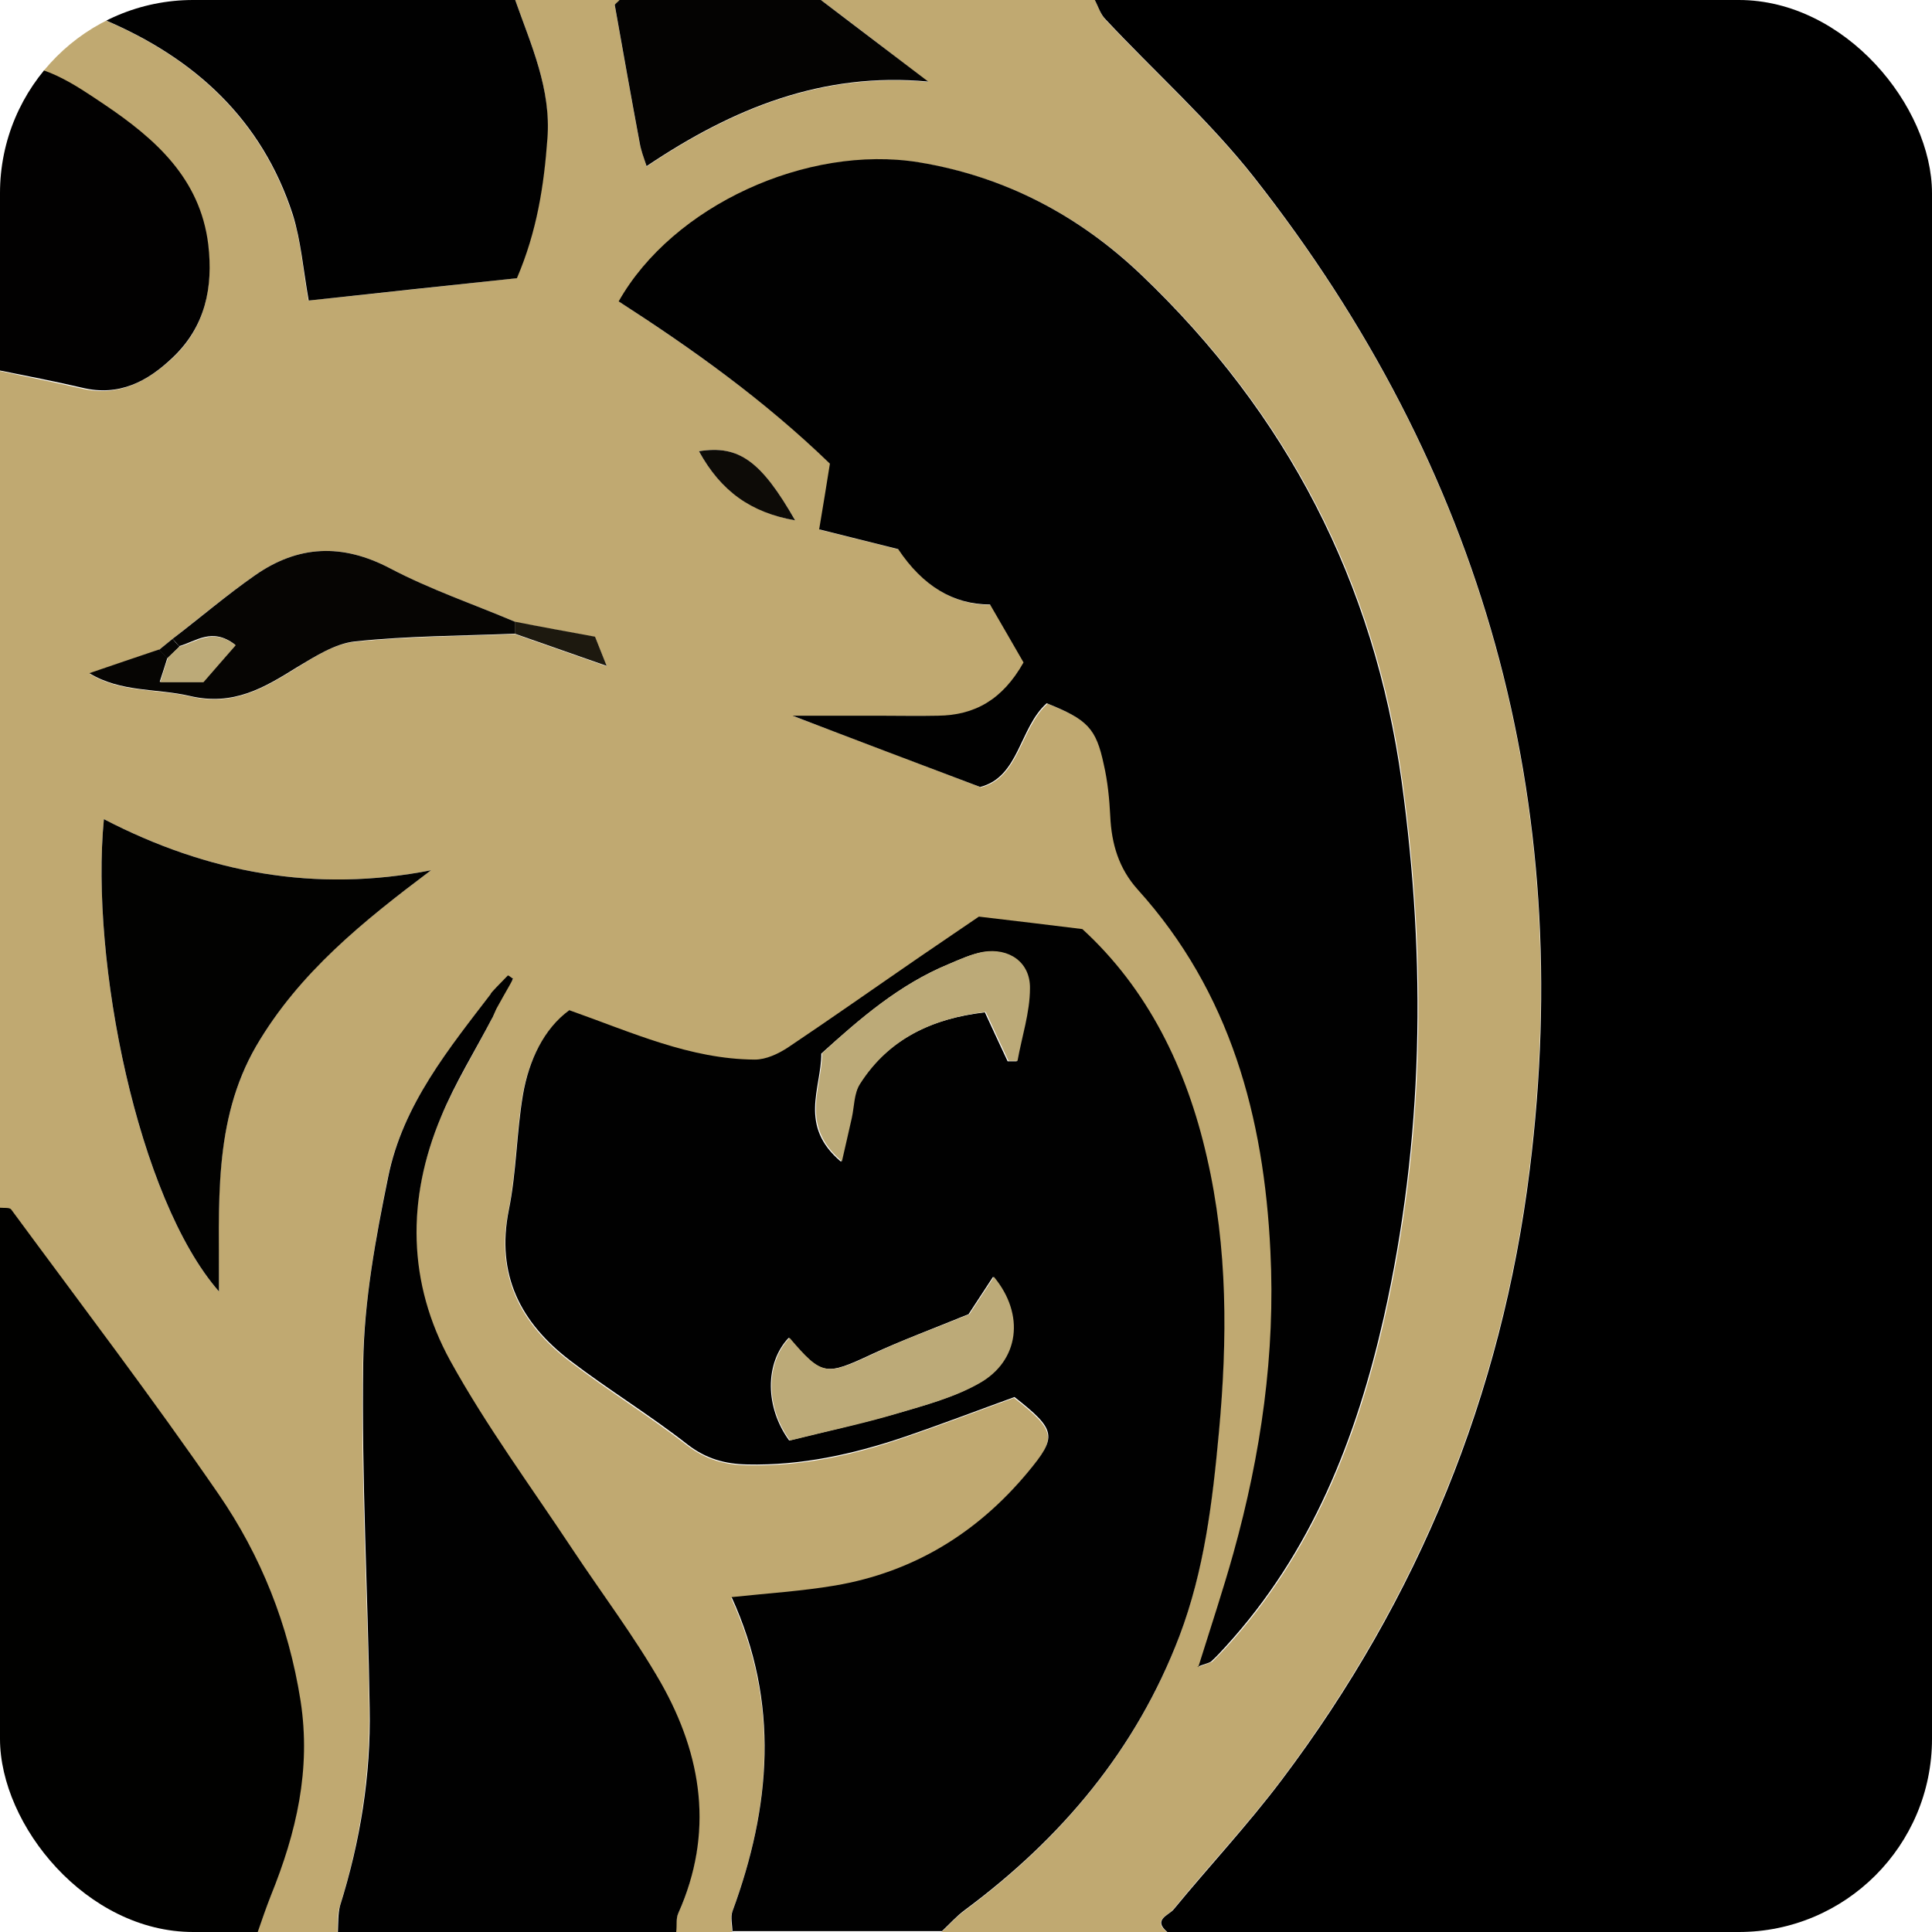
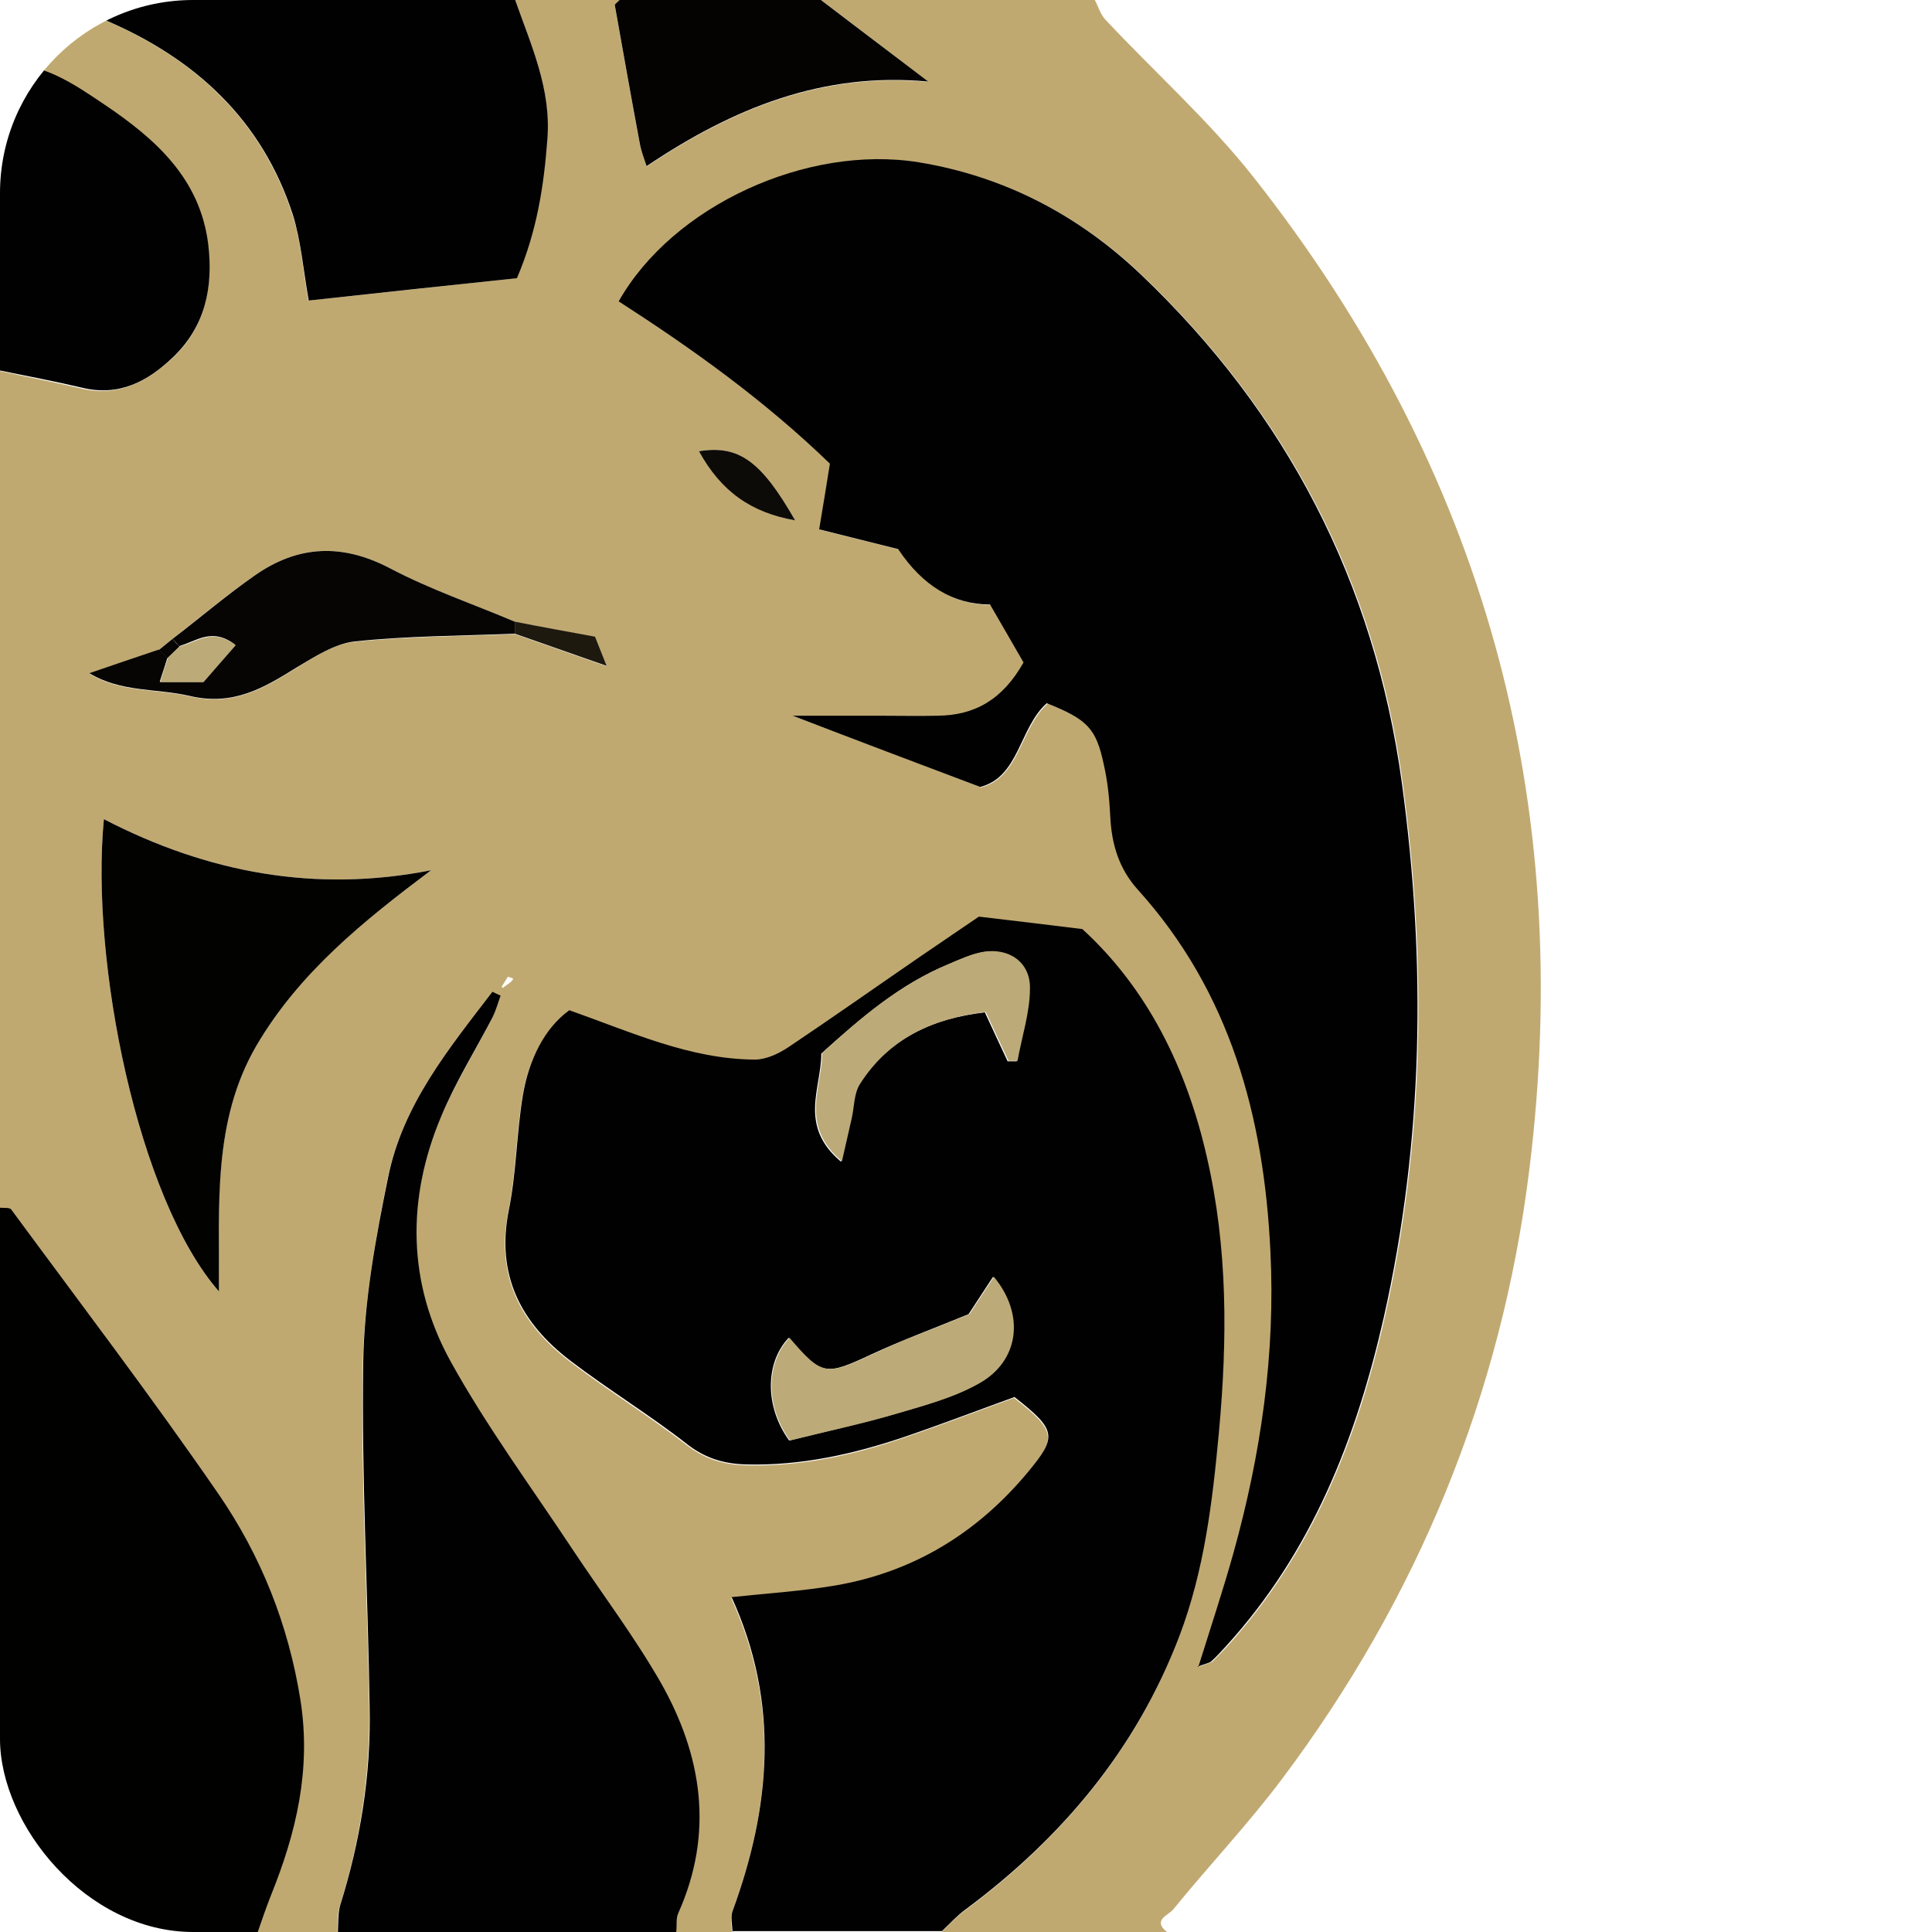
<svg xmlns="http://www.w3.org/2000/svg" id="Layer_1" data-name="Layer 1" viewBox="0 0 45 45">
  <defs>
    <style>
      .cls-1 {
        fill: none;
      }

      .cls-2 {
        clip-path: url(#clippath);
      }

      .cls-3 {
        fill: #040302;
      }

      .cls-4 {
        fill: #010100;
      }

      .cls-5 {
        fill: #010101;
      }

      .cls-6 {
        fill: #060503;
      }

      .cls-7 {
        fill: #020201;
      }

      .cls-8 {
        fill: #020101;
      }

      .cls-9 {
        fill: #bcaa78;
      }

      .cls-10 {
        fill: #c0a971;
      }

      .cls-11 {
        fill: #0d0b07;
      }

      .cls-12 {
        fill: #1d190f;
      }
    </style>
    <clipPath id="clippath">
      <rect class="cls-1" width="45" height="45" rx="4.5" ry="4.5" />
    </clipPath>
  </defs>
  <g class="cls-2">
    <g id="_9hO4KQ" data-name="9hO4KQ">
      <g>
        <path class="cls-10" d="M0,1.5V0H1.87c.16,.3,.16,.29,.55,.46,2.1,.89,3.67,2.32,4.39,4.54,.2,.61,.24,1.26,.37,2,1.63-.17,3.25-.35,4.85-.52,.47-1.1,.63-2.16,.71-3.25C12.84,2.07,12.37,1.05,12,0,12.81,0,13.62,0,14.44,0c-.04,.04-.12,.09-.12,.13,.19,1.07,.38,2.14,.58,3.21,.03,.16,.1,.32,.16,.54,2.01-1.35,4.1-2.2,6.56-1.97C20.79,1.27,19.96,.63,19.12,0,21.25,0,23.37,0,25.5,0c.08,.15,.13,.33,.24,.45,1.15,1.23,2.42,2.36,3.46,3.68,5.36,6.8,7.49,14.53,6.42,23.12-.65,5.24-2.6,9.98-5.77,14.2-.79,1.05-1.69,2-2.52,3.02-.11,.14-.5,.25-.15,.53h-5.25c.18-.17,.34-.35,.53-.49,2.25-1.67,4-3.74,5-6.38,.58-1.53,.77-3.13,.92-4.74,.2-2.16,.21-4.3-.28-6.42-.47-2.07-1.38-3.92-2.9-5.31-.82-.1-1.55-.18-2.41-.29-.35,.24-.87,.59-1.38,.94-1.02,.7-2.04,1.42-3.07,2.11-.22,.15-.51,.29-.77,.28-1.51-.01-2.85-.63-4.32-1.15-.58,.43-.94,1.15-1.08,1.97-.15,.89-.15,1.81-.33,2.69-.3,1.51,.28,2.62,1.43,3.5,.89,.68,1.85,1.27,2.74,1.96,.43,.33,.88,.45,1.38,.46,1.26,.03,2.47-.23,3.66-.64,.88-.3,1.74-.63,2.57-.93,.98,.77,1,.93,.31,1.75-1.18,1.42-2.66,2.33-4.49,2.64-.78,.13-1.57,.18-2.41,.27,1.13,2.47,.92,4.89,.02,7.32-.05,.14,0,.32,0,.48h-1.31c.01-.15,0-.31,.05-.44,.83-1.87,.56-3.67-.41-5.37-.62-1.08-1.38-2.07-2.06-3.11-.96-1.45-2-2.86-2.84-4.38-1-1.81-1.02-3.76-.22-5.68,.34-.8,.8-1.54,1.2-2.32,.08-.16,.13-.34,.19-.51-.06-.03-.12-.06-.19-.09-1.01,1.32-2.09,2.63-2.43,4.32-.29,1.43-.55,2.89-.58,4.33-.05,2.68,.11,5.36,.15,8.04,.02,1.57-.22,3.1-.69,4.6-.06,.19-.04,.41-.05,.61h-1.87c.1-.29,.2-.58,.31-.86,.58-1.46,.94-2.93,.69-4.54-.27-1.76-.91-3.37-1.91-4.81-1.55-2.25-3.21-4.43-4.83-6.63-.04-.05-.17-.03-.26-.04,0-6.5,0-13,0-19.5,.64,.14,1.27,.26,1.91,.41,.85,.2,1.51-.15,2.11-.7,.77-.72,.95-1.63,.83-2.64-.19-1.54-1.24-2.46-2.41-3.25-.72-.49-1.48-1.01-2.44-.94ZM11.99,14.48c-.97-.41-1.98-.75-2.9-1.24-1.12-.59-2.15-.54-3.15,.16-.66,.46-1.28,.98-1.92,1.48-.11,.09-.21,.17-.32,.26-.53,.18-1.07,.36-1.62,.55,.73,.45,1.57,.35,2.34,.53,1.02,.24,1.73-.19,2.5-.67,.42-.26,.88-.56,1.35-.6,1.23-.13,2.48-.13,3.72-.18,.68,.24,1.37,.48,2.14,.75-.1-.26-.19-.47-.27-.68-.65-.12-1.26-.24-1.87-.35Zm15.92,24.35c.22-.09,.29-.1,.33-.13,.11-.11,.22-.22,.33-.34,1.99-2.18,3.04-4.83,3.68-7.66,.93-4.12,.99-8.28,.42-12.47-.63-4.66-2.68-8.59-6.07-11.82-1.45-1.38-3.17-2.29-5.18-2.62-2.6-.42-5.74,1.01-6.99,3.24,1.72,1.12,3.39,2.3,4.92,3.78-.08,.51-.16,1.01-.25,1.53,.55,.14,1.22,.3,1.84,.46q.86,1.29,2.14,1.29c.24,.42,.52,.91,.78,1.35-.49,.87-1.14,1.22-1.99,1.24-.47,0-.94,0-1.4,0-.61,0-1.23,0-1.99,0,1.51,.57,2.89,1.09,4.37,1.66,.9-.23,.91-1.38,1.55-1.95,.95,.38,1.14,.57,1.33,1.43,.08,.39,.13,.8,.15,1.2,.03,.64,.2,1.22,.64,1.71,2.16,2.39,2.94,5.3,3.09,8.42,.12,2.38-.22,4.73-.86,7.03-.24,.86-.52,1.7-.82,2.66ZM2.42,19.08c-.32,3.32,.79,8.84,2.68,11,0-2.01-.15-3.96,.87-5.72,1-1.72,2.5-2.91,4.07-4.09-2.69,.53-5.21,.06-7.62-1.19Zm13.86-8.57c.51,.92,1.21,1.42,2.24,1.61-.79-1.37-1.31-1.76-2.24-1.61Zm-4.33,12.28s-.08-.03-.12-.04c-.05,.08-.1,.16-.15,.24,.07,.01,.01,.05,.03,.03,.04-.06,.22-.14,.24-.22Z" />
-         <path d="M27.19,45c-.35-.29,.04-.39,.15-.53,.83-1.01,1.73-1.97,2.52-3.02,3.18-4.22,5.12-8.96,5.77-14.2,1.07-8.6-1.07-16.32-6.42-23.12-1.04-1.32-2.31-2.45-3.46-3.68C25.63,.33,25.58,.15,25.5,0c6.5,0,13,0,19.5,0V45c-5.94,0-11.87,0-17.81,0Z" />
        <path class="cls-5" d="M17.06,45c0-.16-.05-.34,0-.48,.89-2.42,1.11-4.85-.02-7.32,.85-.09,1.64-.14,2.41-.27,1.82-.31,3.31-1.22,4.49-2.64,.69-.83,.67-.98-.31-1.75-.83,.3-1.69,.63-2.57,.93-1.18,.4-2.4,.67-3.66,.64-.51-.01-.95-.13-1.38-.46-.88-.69-1.85-1.28-2.74-1.96-1.15-.88-1.73-1.99-1.43-3.5,.18-.88,.18-1.8,.33-2.69,.14-.81,.49-1.54,1.08-1.97,1.47,.52,2.81,1.14,4.32,1.15,.26,0,.54-.13,.77-.28,1.03-.69,2.05-1.41,3.07-2.11,.51-.35,1.03-.7,1.38-.94,.86,.1,1.59,.19,2.41,.29,1.52,1.39,2.43,3.24,2.9,5.31,.49,2.12,.48,4.26,.28,6.42-.15,1.62-.34,3.21-.92,4.74-1.01,2.65-2.75,4.71-5,6.38-.19,.14-.36,.33-.53,.49h-4.87Zm1.33-11.45c.88-.22,1.7-.4,2.5-.63,.65-.19,1.32-.37,1.9-.7,.93-.52,1.07-1.61,.34-2.48-.23,.35-.44,.67-.57,.87-.83,.34-1.56,.61-2.25,.93-1.09,.51-1.17,.51-1.94-.38-.56,.59-.55,1.62,.01,2.39Zm5.09-8.83c.07,0,.13,0,.2,0,.1-.56,.29-1.13,.29-1.69,0-.61-.49-.95-1.09-.85-.27,.05-.53,.17-.79,.28-1.14,.47-2.05,1.26-2.96,2.08,0,.81-.54,1.68,.46,2.52,.1-.45,.17-.73,.23-1.01,.06-.26,.06-.57,.19-.79,.68-1.07,1.71-1.54,2.93-1.68,.2,.43,.36,.78,.53,1.14Z" />
        <path class="cls-5" d="M7.87,45c.01-.2,0-.42,.05-.61,.47-1.5,.72-3.03,.69-4.6-.04-2.68-.19-5.36-.15-8.04,.02-1.45,.29-2.91,.58-4.33,.34-1.69,1.42-3,2.43-4.32,.06,.03,.12,.06,.19,.09-.06,.17-.11,.35-.19,.51-.4,.77-.87,1.52-1.2,2.32-.8,1.91-.78,3.86,.22,5.68,.84,1.52,1.88,2.93,2.84,4.38,.69,1.04,1.44,2.03,2.06,3.11,.97,1.71,1.24,3.51,.41,5.37-.06,.13-.03,.29-.05,.44H7.87Z" />
        <path class="cls-4" d="M0,28.13c.09,.01,.22-.01,.26,.04,1.62,2.2,3.28,4.38,4.83,6.63,.99,1.44,1.63,3.04,1.91,4.81,.25,1.61-.1,3.08-.69,4.54-.11,.28-.21,.57-.31,.86H0c0-5.62,0-11.25,0-16.88Z" />
        <path class="cls-5" d="M12,0c.37,1.05,.84,2.07,.75,3.23-.08,1.09-.24,2.15-.71,3.25-1.6,.17-3.22,.34-4.85,.52-.13-.74-.18-1.39-.37-2C6.1,2.78,4.53,1.35,2.43,.46,2.04,.29,2.03,.3,1.87,0H12Z" />
        <path class="cls-8" d="M0,1.5c.96-.08,1.71,.45,2.44,.94,1.17,.79,2.22,1.71,2.41,3.25,.12,1.01-.07,1.92-.83,2.64-.59,.56-1.25,.91-2.11,.7C1.27,8.88,.64,8.76,0,8.63c0-2.38,0-4.75,0-7.12Z" />
        <path class="cls-3" d="M19.12,0c.83,.63,1.67,1.27,2.5,1.9-2.46-.23-4.55,.62-6.56,1.97-.07-.21-.13-.37-.16-.54-.2-1.07-.39-2.14-.58-3.21,0-.03,.08-.08,.12-.13,1.56,0,3.12,0,4.69,0Z" />
        <path class="cls-5" d="M27.91,38.83c.3-.96,.58-1.8,.82-2.66,.64-2.3,.98-4.64,.86-7.03-.15-3.12-.93-6.03-3.09-8.42-.44-.49-.61-1.06-.64-1.71-.02-.4-.06-.81-.15-1.2-.18-.85-.38-1.05-1.33-1.43-.64,.57-.64,1.72-1.55,1.95-1.48-.56-2.86-1.08-4.37-1.66,.76,0,1.38,0,1.99,0,.47,0,.94,.01,1.4,0,.85-.01,1.5-.37,1.99-1.24-.25-.44-.54-.93-.78-1.35q-1.28,0-2.14-1.29c-.63-.16-1.29-.32-1.84-.46,.09-.53,.17-1.03,.25-1.53-1.53-1.48-3.2-2.67-4.92-3.78,1.26-2.23,4.39-3.66,6.99-3.24,2.01,.33,3.73,1.24,5.18,2.62,3.39,3.23,5.43,7.16,6.07,11.82,.57,4.18,.51,8.34-.42,12.47-.64,2.82-1.68,5.47-3.68,7.66-.11,.12-.21,.23-.33,.34-.04,.04-.11,.05-.33,.13Z" />
        <path class="cls-7" d="M2.42,19.08c2.41,1.25,4.93,1.72,7.62,1.19-1.57,1.18-3.07,2.38-4.07,4.09-1.02,1.76-.86,3.71-.87,5.72-1.89-2.16-3-7.69-2.68-11Z" />
        <path class="cls-6" d="M4.02,14.88c.64-.49,1.26-1.02,1.92-1.48,1-.7,2.03-.75,3.15-.16,.93,.49,1.93,.83,2.9,1.24,0,.09,0,.19,0,.28-1.24,.05-2.49,.05-3.72,.18-.47,.05-.93,.35-1.35,.6-.77,.48-1.48,.91-2.5,.67-.77-.18-1.6-.08-2.34-.53,.55-.19,1.09-.37,1.62-.55,.07,.06,.13,.13,.2,.19-.05,.17-.11,.34-.18,.56h1.01c.24-.28,.49-.57,.75-.86-.54-.42-.91-.08-1.31,.03-.05-.06-.1-.12-.16-.18Z" />
        <path class="cls-11" d="M16.28,10.51c.93-.15,1.45,.23,2.24,1.61-1.03-.18-1.73-.68-2.24-1.61Z" />
-         <path class="cls-12" d="M11.99,14.76c0-.09,0-.19,0-.28,.61,.12,1.22,.23,1.87,.35,.08,.21,.17,.42,.27,.68-.77-.27-1.46-.51-2.14-.75Z" />
+         <path class="cls-12" d="M11.99,14.76c0-.09,0-.19,0-.28,.61,.12,1.22,.23,1.87,.35,.08,.21,.17,.42,.27,.68-.77-.27-1.46-.51-2.14-.75" />
        <path class="cls-6" d="M3.7,15.14c.11-.09,.21-.17,.32-.26,.05,.06,.1,.12,.16,.18-.09,.09-.19,.18-.28,.27-.07-.06-.13-.13-.2-.19Z" />
-         <path class="cls-5" d="M11.95,22.79c-.02,.08-.43,.74-.48,.9-.02,.08,.03-.53-.04-.54,.05-.08,.18-.2,.4-.43,.04,.01,.08,.06,.12,.07Z" />
        <path class="cls-9" d="M18.4,33.55c-.57-.78-.57-1.8-.01-2.39,.76,.89,.85,.89,1.94,.38,.69-.33,1.42-.59,2.25-.93,.13-.2,.34-.52,.57-.87,.73,.88,.59,1.96-.34,2.48-.58,.33-1.26,.51-1.9,.7-.8,.24-1.62,.41-2.5,.63Z" />
        <path class="cls-9" d="M23.49,24.71c-.17-.36-.33-.71-.53-1.14-1.22,.15-2.25,.61-2.93,1.68-.14,.22-.13,.52-.19,.79-.06,.28-.13,.56-.23,1.01-1-.84-.46-1.72-.46-2.52,.9-.83,1.82-1.61,2.96-2.08,.26-.11,.52-.23,.79-.28,.6-.1,1.1,.24,1.09,.85,0,.56-.19,1.13-.29,1.69-.07,0-.13,0-.2,0Z" />
        <path class="cls-9" d="M3.9,15.33c.09-.09,.19-.18,.28-.27,.4-.1,.77-.45,1.31-.03-.26,.3-.51,.58-.75,.86h-1.01c.07-.22,.12-.39,.18-.56Z" />
      </g>
    </g>
  </g>
</svg>